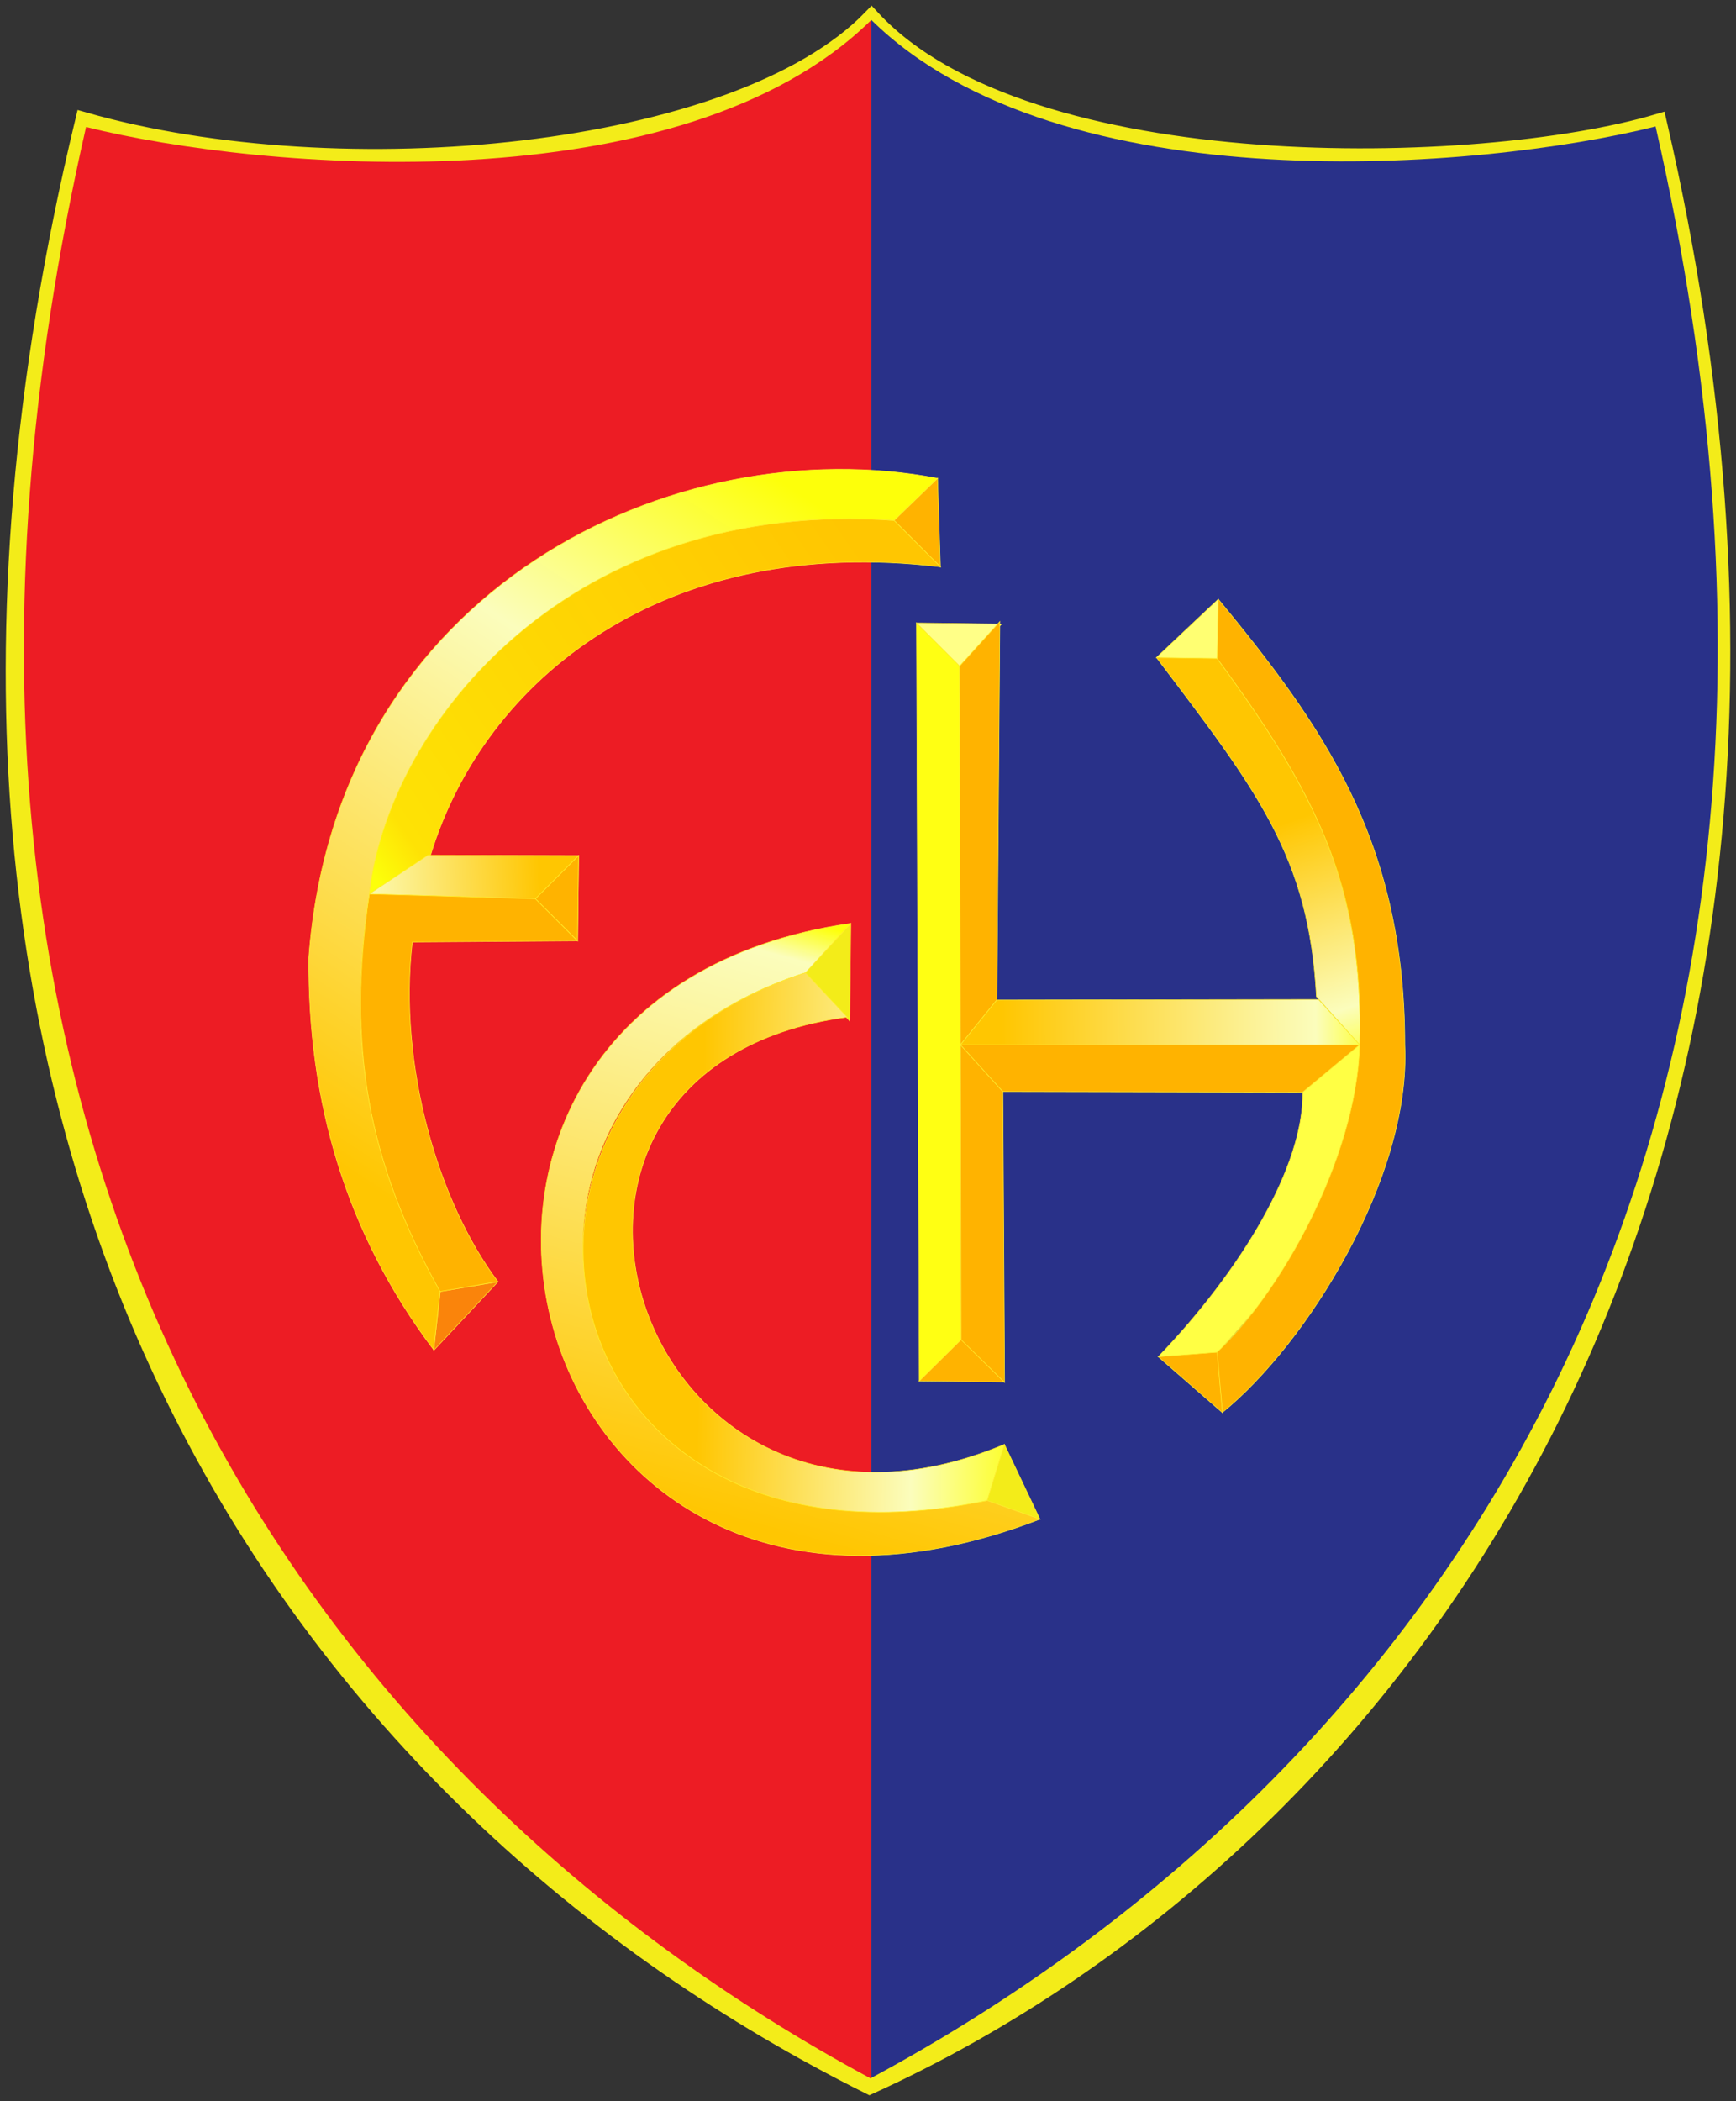
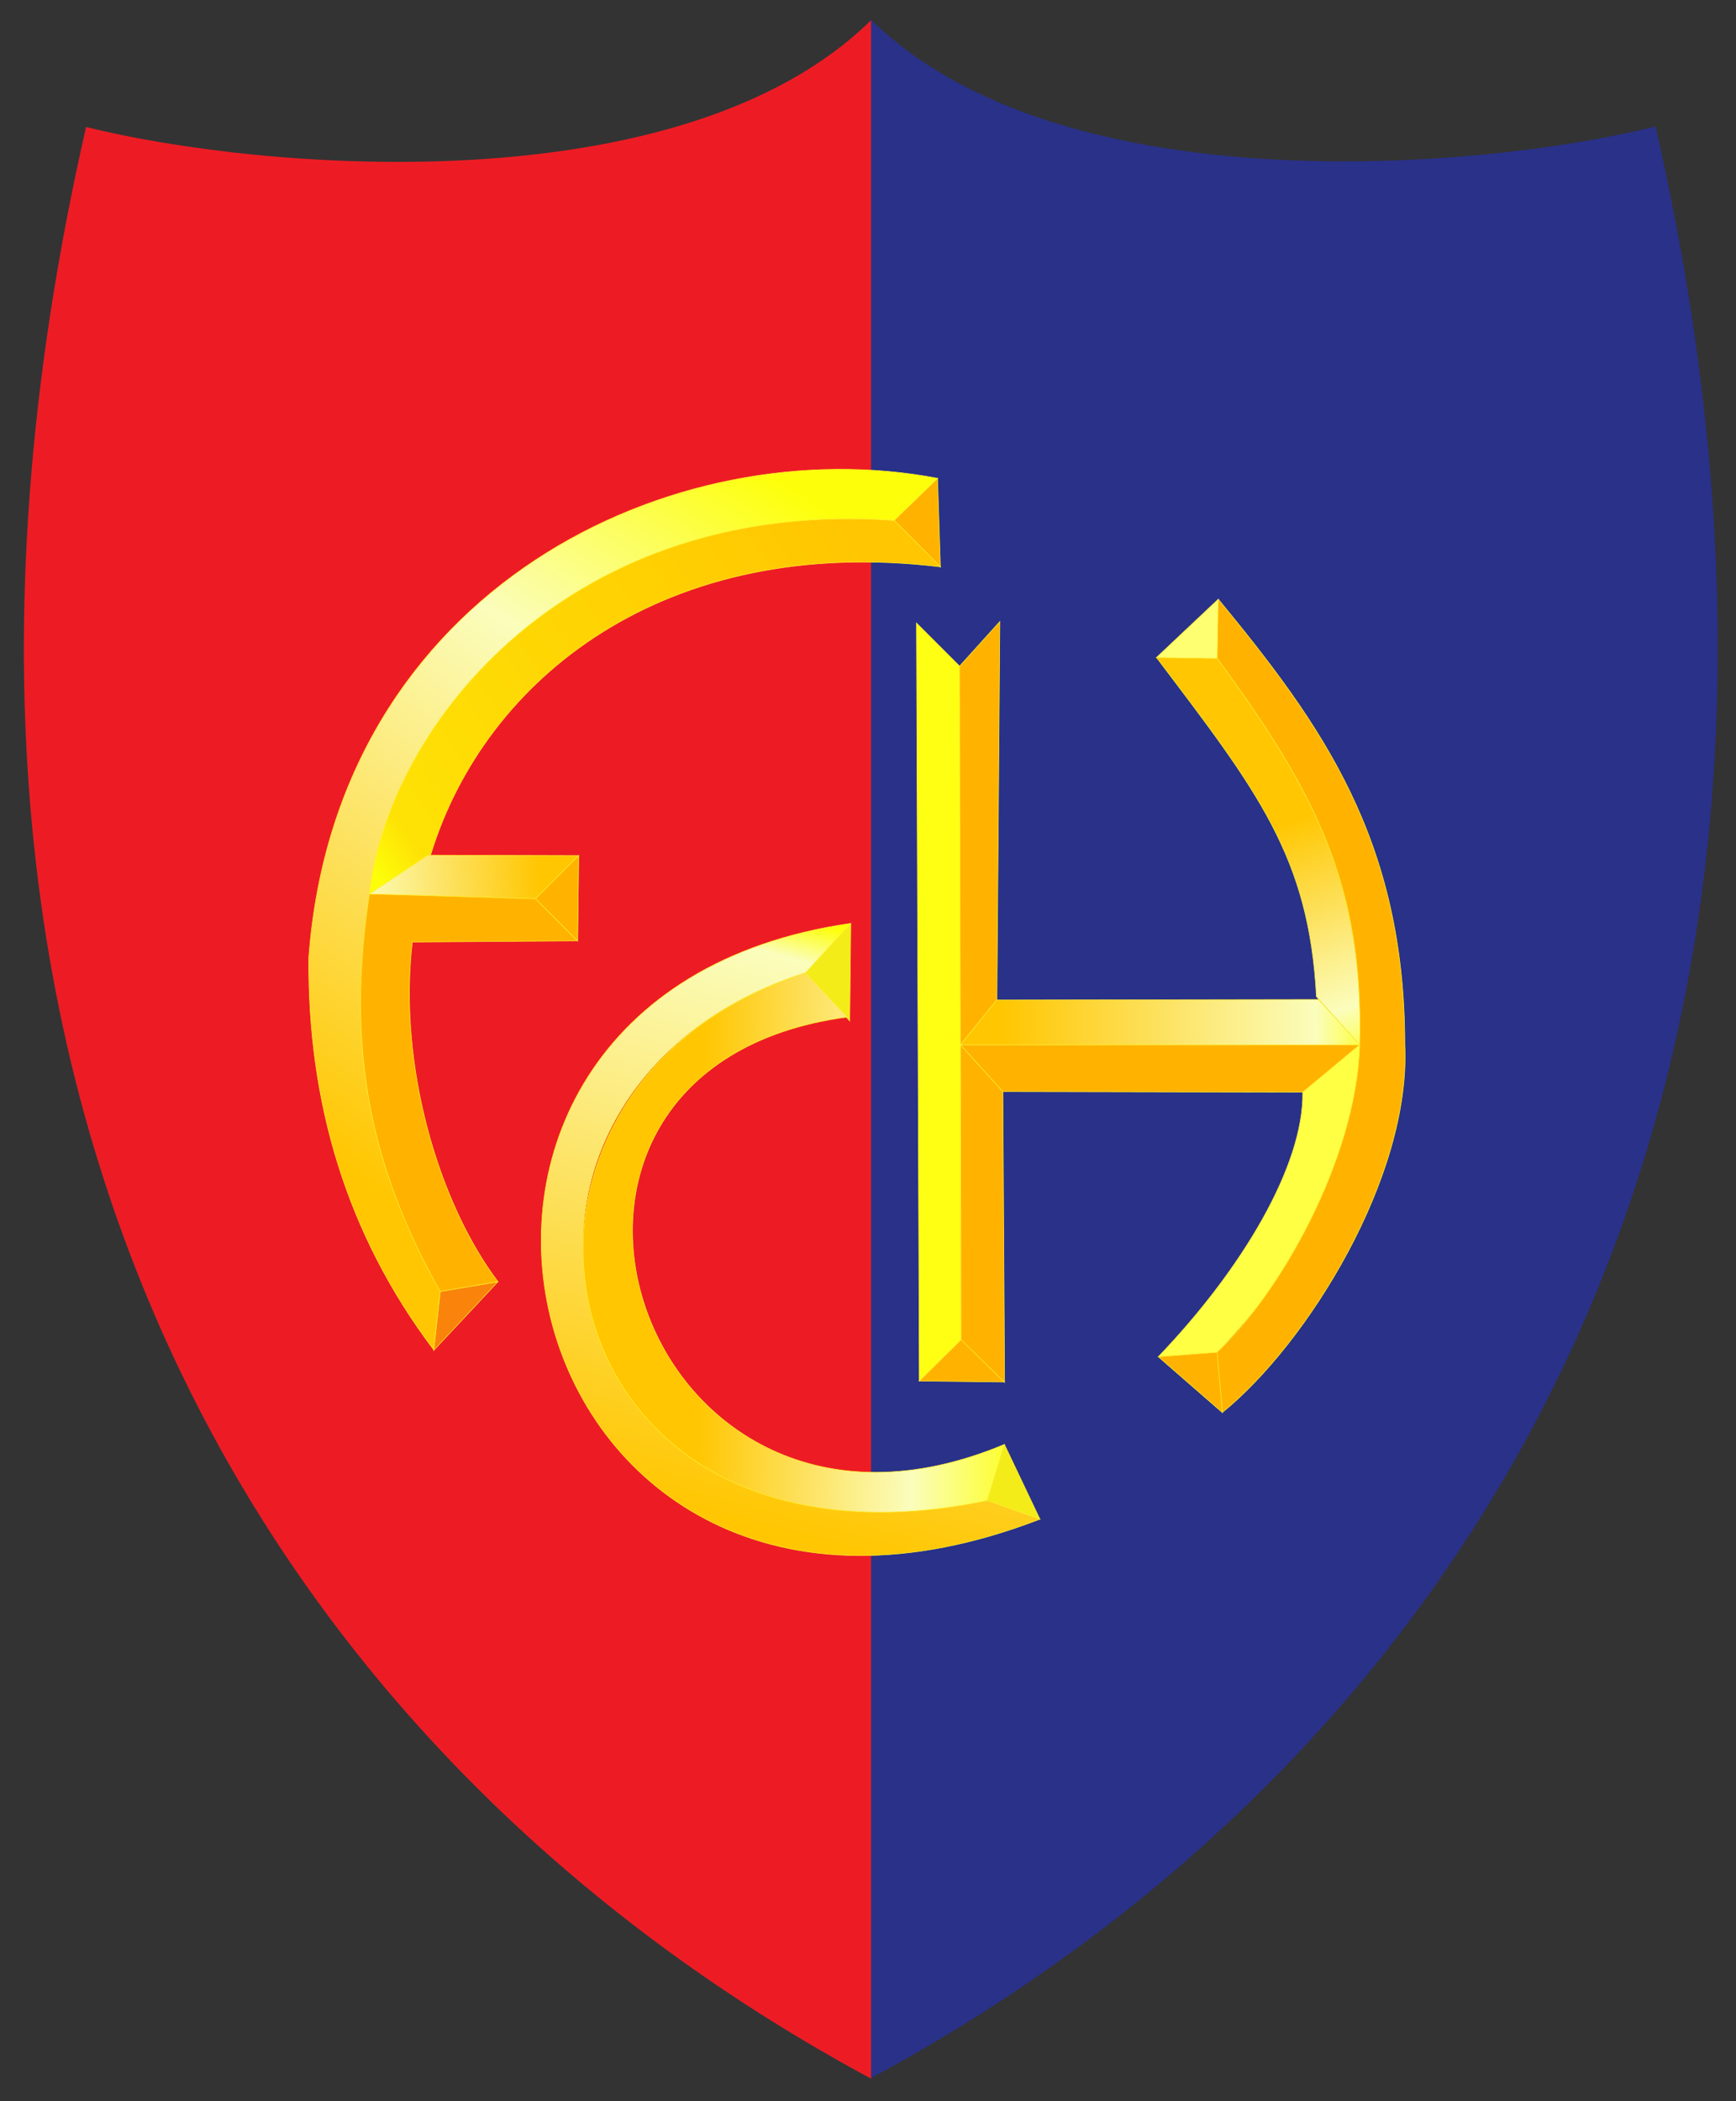
<svg xmlns="http://www.w3.org/2000/svg" xmlns:xlink="http://www.w3.org/1999/xlink" version="1.1" width="301.87" height="365.281" id="svg2">
  <rect width="100%" height="100%" fill="#333333" stroke="none" />
  <defs id="defs4">
    <linearGradient id="linearGradient4068">
      <stop id="stop4070" style="stop-color:#fdff0a;stop-opacity:1" offset="0" />
      <stop id="stop4072" style="stop-color:#fbfdbc;stop-opacity:1" offset="0.066" />
      <stop id="stop4074" style="stop-color:#ffc601;stop-opacity:1" offset="1" />
    </linearGradient>
    <linearGradient id="linearGradient4058">
      <stop id="stop4060" style="stop-color:#fdff0a;stop-opacity:1" offset="0" />
      <stop id="stop4062" style="stop-color:#fbfdbc;stop-opacity:1" offset="0.358" />
      <stop id="stop4064" style="stop-color:#ffc601;stop-opacity:1" offset="1" />
    </linearGradient>
    <linearGradient id="linearGradient4048">
      <stop id="stop4050" style="stop-color:#fdff0a;stop-opacity:1" offset="0" />
      <stop id="stop4052" style="stop-color:#fbfdbc;stop-opacity:1" offset="0.177" />
      <stop id="stop4054" style="stop-color:#ffc601;stop-opacity:1" offset="1" />
    </linearGradient>
    <linearGradient id="linearGradient4038">
      <stop id="stop4040" style="stop-color:#fdff0a;stop-opacity:1" offset="0" />
      <stop id="stop4042" style="stop-color:#fbfdbc;stop-opacity:1" offset="0.273" />
      <stop id="stop4044" style="stop-color:#ffc601;stop-opacity:1" offset="1" />
    </linearGradient>
    <linearGradient id="linearGradient3984">
      <stop id="stop3986" style="stop-color:#fdff0a;stop-opacity:1" offset="0" />
      <stop id="stop3992" style="stop-color:#fee205;stop-opacity:1" offset="0.086" />
      <stop id="stop3990" style="stop-color:#ffc601;stop-opacity:1" offset="1" />
    </linearGradient>
    <linearGradient id="linearGradient3968">
      <stop id="stop3970" style="stop-color:#fdff0a;stop-opacity:1" offset="0" />
      <stop id="stop3972" style="stop-color:#fbfdbc;stop-opacity:1" offset="0.228" />
      <stop id="stop3974" style="stop-color:#ffc601;stop-opacity:1" offset="1" />
    </linearGradient>
    <linearGradient id="linearGradient3948">
      <stop id="stop3950" style="stop-color:#fdff0a;stop-opacity:1" offset="0" />
      <stop id="stop3956" style="stop-color:#fbfdbc;stop-opacity:1" offset="0.328" />
      <stop id="stop3952" style="stop-color:#ffc601;stop-opacity:1" offset="1" />
    </linearGradient>
    <linearGradient x1="341.179" y1="345.963" x2="263.524" y2="464.61" id="linearGradient3954" xlink:href="#linearGradient3948" gradientUnits="userSpaceOnUse" />
    <linearGradient x1="266.933" y1="411.224" x2="351.125" y2="353.208" id="linearGradient3958" xlink:href="#linearGradient3984" gradientUnits="userSpaceOnUse" />
    <linearGradient x1="256.326" y1="415.423" x2="297" y2="413.362" id="linearGradient3982" xlink:href="#linearGradient3968" gradientUnits="userSpaceOnUse" />
    <linearGradient x1="442.295" y1="447.95" x2="426.754" y2="403.816" id="linearGradient3982-3" xlink:href="#linearGradient4038" gradientUnits="userSpaceOnUse" />
    <linearGradient x1="443.697" y1="439.605" x2="377.354" y2="440.312" id="linearGradient4046" xlink:href="#linearGradient4048" gradientUnits="userSpaceOnUse" />
    <linearGradient x1="382.978" y1="487.21" x2="324.763" y2="486.149" id="linearGradient4056" xlink:href="#linearGradient4058" gradientUnits="userSpaceOnUse" />
    <linearGradient x1="350.914" y1="423.124" x2="323.879" y2="523.533" id="linearGradient4066" xlink:href="#linearGradient4068" gradientUnits="userSpaceOnUse" />
  </defs>
  <g transform="translate(-203.139,-260.844)" id="layer2" style="display:inline">
-     <path d="M 217.723,281.836 C 173.546,465.06 257.555,575.194 354.341,623.452 448.834,580.38 533.456,463.676 491.473,282.141 460.684,291.264 381.707,293.27 354.675,264.011 331.357,288.087 262.428,294.608 217.723,281.836 z" id="path3051-6" style="fill:#f3ec19;fill-opacity:1;stroke:#f3ec19;stroke-width:3;stroke-linecap:butt;stroke-linejoin:miter;stroke-miterlimit:4;stroke-opacity:1;stroke-dasharray:none" />
    <g transform="translate(-0.045,-0.957)" id="g3861">
      <path d="m 354.643,623.076 0,-357.857 c 32.884,32.377 106.123,26.126 136.429,18.571 40.69,178.432 -39.865,287.312 -136.429,339.286 z" id="path3051" style="fill:#293189;fill-opacity:1;stroke:none" />
      <path d="m 354.652,623.179 0,-357.87 c -32.902,32.379 -106.182,26.127 -136.504,18.572 -40.713,178.438 39.888,287.322 136.504,339.298 z" id="path3051-8" style="fill:#ed1c24;fill-opacity:1;stroke:none" />
    </g>
-     <path d="m 362.5,369.148 7.5,7.5 7.321,-7.321 z" id="path3865" style="fill:#ffff87;fill-opacity:1;stroke:#ffee2d;stroke-width:0.1;stroke-miterlimit:4;stroke-opacity:1;stroke-dasharray:none" />
    <path d="m 377.768,501.112 -7.5,-7.5 -7.321,7.321 z" id="path3865-0" style="fill:#ffb300;fill-opacity:1;stroke:#ffee2d;stroke-width:0.1;stroke-miterlimit:4;stroke-opacity:1;stroke-dasharray:none;display:inline" />
    <path d="m 415.717,506.448 -0.856,-10.572 -10.32,0.835 z" id="path3865-3" style="fill:#ffb300;fill-opacity:1;stroke:#ffee2d;stroke-width:0.1;stroke-miterlimit:4;stroke-opacity:1;stroke-dasharray:none;display:inline" />
    <path d="m 404.207,375.171 10.605,0.184 0.179,-10.353 z" id="path3865-4" style="fill:#ffff72;fill-opacity:1;stroke:#ffee2d;stroke-width:0.1;stroke-miterlimit:4;stroke-opacity:1;stroke-dasharray:none;display:inline" />
    <path d="m 366.17,343.987 -7.562,7.328 8.056,8.103 z" id="path3865-7" style="fill:#ffb300;fill-opacity:1;stroke:#ffee2d;stroke-width:0.1;stroke-miterlimit:4;stroke-opacity:1;stroke-dasharray:none;display:inline" />
    <path d="m 351.082,421.378 -7.879,8.586 7.691,8.382 z" id="path3865-7-2" style="fill:#f3ec19;fill-opacity:1;stroke:#ffee2d;stroke-width:0.1;stroke-miterlimit:4;stroke-opacity:1;stroke-dasharray:none;display:inline" />
    <path d="m 303.75,409.594 -7.5,7.5 7.321,7.321 z" id="path3865-7-1" style="fill:#f3ec19;fill-opacity:1;stroke:#ffee2d;stroke-width:0.1;stroke-miterlimit:4;stroke-opacity:1;stroke-dasharray:none;display:inline" />
    <path d="m 377.795,511.958 -3.001,9.752 9.186,3.261 z" id="path3865-7-7" style="fill:#f3ec19;fill-opacity:1;stroke:#ffee2d;stroke-width:0.1;stroke-miterlimit:4;stroke-opacity:1;stroke-dasharray:none;display:inline" />
    <path d="m 289.718,483.685 -10.025,1.664 -1.148,10.279 z" id="path3865-7-9" style="fill:#fa840b;fill-opacity:1;stroke:#ffee2d;stroke-width:0.1;stroke-miterlimit:4;stroke-opacity:1;stroke-dasharray:none;display:inline" />
    <path d="m 278.044,409.4 -10.701,6.877 c 3.283,-30.305 35.45,-69.001 91.261,-64.961 l 8.081,8.081 c -47.982,-5.808 -79.297,19.445 -88.641,50.003 z" id="path3964" style="color:#000000;fill:url(#linearGradient3958);fill-opacity:1;fill-rule:nonzero;stroke:#ffee2d;stroke-width:0.1;stroke-miterlimit:4;stroke-opacity:1;stroke-dasharray:none;marker:none;visibility:visible;display:inline;overflow:visible;enable-background:accumulate" />
    <path d="m 303.75,409.594 -7.5,7.5 -28.906,-0.819 10.216,-6.759 z" id="path3865-7-1-7" style="color:#000000;fill:url(#linearGradient3982);fill-opacity:1;fill-rule:nonzero;stroke:#ffee2d;stroke-width:0.1;stroke-miterlimit:4;stroke-opacity:1;stroke-dasharray:none;marker:none;visibility:visible;display:inline;overflow:visible;enable-background:accumulate" />
    <path d="m 274.834,424.62 c -2.491,21.423 4.522,45.283 14.887,59.04 l -10.12,1.738 C 266.933,462.812 263.524,442.483 267.345,416.271 l 28.905,0.824 7.321,7.321 z" id="path3865-7-1-9" style="fill:#ffb300;fill-opacity:1;stroke:#ffee2d;stroke-width:0.1;stroke-miterlimit:4;stroke-opacity:1;stroke-dasharray:none;display:inline" />
    <path d="m 303.75,409.594 -7.5,7.5 7.321,7.321 z" id="path3865-7-1-81" style="fill:#ffb300;fill-opacity:1;stroke:#ffee2d;stroke-width:0.1;stroke-miterlimit:4;stroke-opacity:1;stroke-dasharray:none;display:inline" />
    <path d="m 256.831,427.33 c -0.198,24.987 6.43,47.897 21.716,68.172 l 1.132,-10.102 c -12.613,-22.475 -16.33,-43.221 -12.368,-68.802 3.283,-30.305 35.482,-69.322 91.293,-65.281 l 7.576,-7.324 c -45.709,-8.713 -104.551,18.94 -109.349,83.338 z" id="path3964-5" style="color:#000000;fill:url(#linearGradient3954);fill-opacity:1;fill-rule:nonzero;stroke:#ffee2d;stroke-width:0.1;stroke-miterlimit:4;stroke-opacity:1;stroke-dasharray:none;marker:none;visibility:visible;display:inline;overflow:visible;enable-background:accumulate" />
    <path d="m 351.082,421.378 -7.879,8.586 c -62.549,19.874 -47.378,105.717 31.591,91.749 l 9.188,3.244 C 291.394,560.673 261.56,434.085 351.082,421.378 z" id="path3865-7-2-6" style="fill:url(#linearGradient4066);fill-opacity:1;stroke:#ffee2d;stroke-width:0.1;stroke-miterlimit:4;stroke-opacity:1;stroke-dasharray:none;display:inline" />
    <path d="m 350.451,437.667 -7.247,-7.702 c -62.549,19.874 -47.202,108.192 31.591,91.749 l 3.001,-9.762 c -63.976,26.776 -93.381,-65.492 -27.345,-74.285 z" id="path3865-7-2-6-9" style="fill:url(#linearGradient4056);fill-opacity:1;stroke:#ffee2d;stroke-width:0.1;stroke-miterlimit:4;stroke-opacity:1;stroke-dasharray:none;display:inline" />
    <path d="m 362.5,369.148 7.5,7.5 0.258,117.107 -7.268,7.176 z" id="path3865-6" style="fill:#ffff13;fill-opacity:1;stroke:#ffee2d;stroke-width:0.1;stroke-miterlimit:4;stroke-opacity:1;stroke-dasharray:none;display:inline" />
    <path d="m 377.526,450.623 -7.368,-8.14 0.1,51.272 7.568,7.428 z" id="path3865-6-9" style="fill:#ffb300;fill-opacity:1;stroke:#ffee2d;stroke-width:0.1;stroke-miterlimit:4;stroke-opacity:1;stroke-dasharray:none;display:inline" />
    <path d="m 377.526,450.623 -7.368,-8.14 69.422,0 -9.91,8.249 z" id="path3865-6-9-1" style="fill:#ffb300;fill-opacity:1;stroke:#ffee2d;stroke-width:0.1;stroke-miterlimit:4;stroke-opacity:1;stroke-dasharray:none;display:inline" />
    <path d="m 404.555,496.711 10.333,-0.785 c 19.434,-21.164 24.836,-33.114 24.691,-53.443 l -9.91,8.249 c 0.191,12.768 -10.555,30.799 -25.114,45.98 z" id="path3865-6-9-1-6" style="fill:#ffff44;fill-opacity:1;stroke:#ffee2d;stroke-width:0.1;stroke-miterlimit:4;stroke-opacity:1;stroke-dasharray:none;display:inline" />
    <path d="m 377,368.898 -7,7.75 0.148,65.835 6.342,-7.802 z" id="path3865-6-1" style="fill:#ffb300;fill-opacity:1;stroke:#ffee2d;stroke-width:0.1;stroke-miterlimit:4;stroke-opacity:1;stroke-dasharray:none;display:inline" />
    <path d="m 376.464,434.701 -6.306,7.781 69.422,0 -7.16,-7.876 z" id="path3865-6-9-1-1" style="fill:url(#linearGradient4046);fill-opacity:1;stroke:#ffee2d;stroke-width:0.1;stroke-miterlimit:4;stroke-opacity:1;stroke-dasharray:none;display:inline" />
    <path d="m 404.245,375.17 10.554,0.156 c 17.01,23.135 25.521,39.521 24.781,67.156 l -7.535,-8.376 c -1.267,-24.396 -10.283,-35.791 -27.8,-58.937 z" id="path3865-6-9-1-1-1" style="color:#000000;fill:url(#linearGradient3982-3);fill-opacity:1;fill-rule:nonzero;stroke:#ffee2d;stroke-width:0.1;stroke-miterlimit:4;stroke-opacity:1;stroke-dasharray:none;marker:none;visibility:visible;display:inline;overflow:visible;enable-background:accumulate" />
    <path d="m 414.979,364.998 -0.181,10.328 c 17.01,23.135 25.521,39.521 24.781,67.156 -0.605,20.153 -14.185,43.617 -24.799,53.43 l 0.938,10.477 c 14.64,-11.875 32.811,-40.906 31.701,-63.906 -0.017,-35.771 -14.549,-55.714 -32.44,-77.485 z" id="path3865-6-9-1-1-1-9" style="fill:#ffb300;fill-opacity:1;stroke:#ffee2d;stroke-width:0.1;stroke-miterlimit:4;stroke-opacity:1;stroke-dasharray:none;display:inline" />
  </g>
</svg>